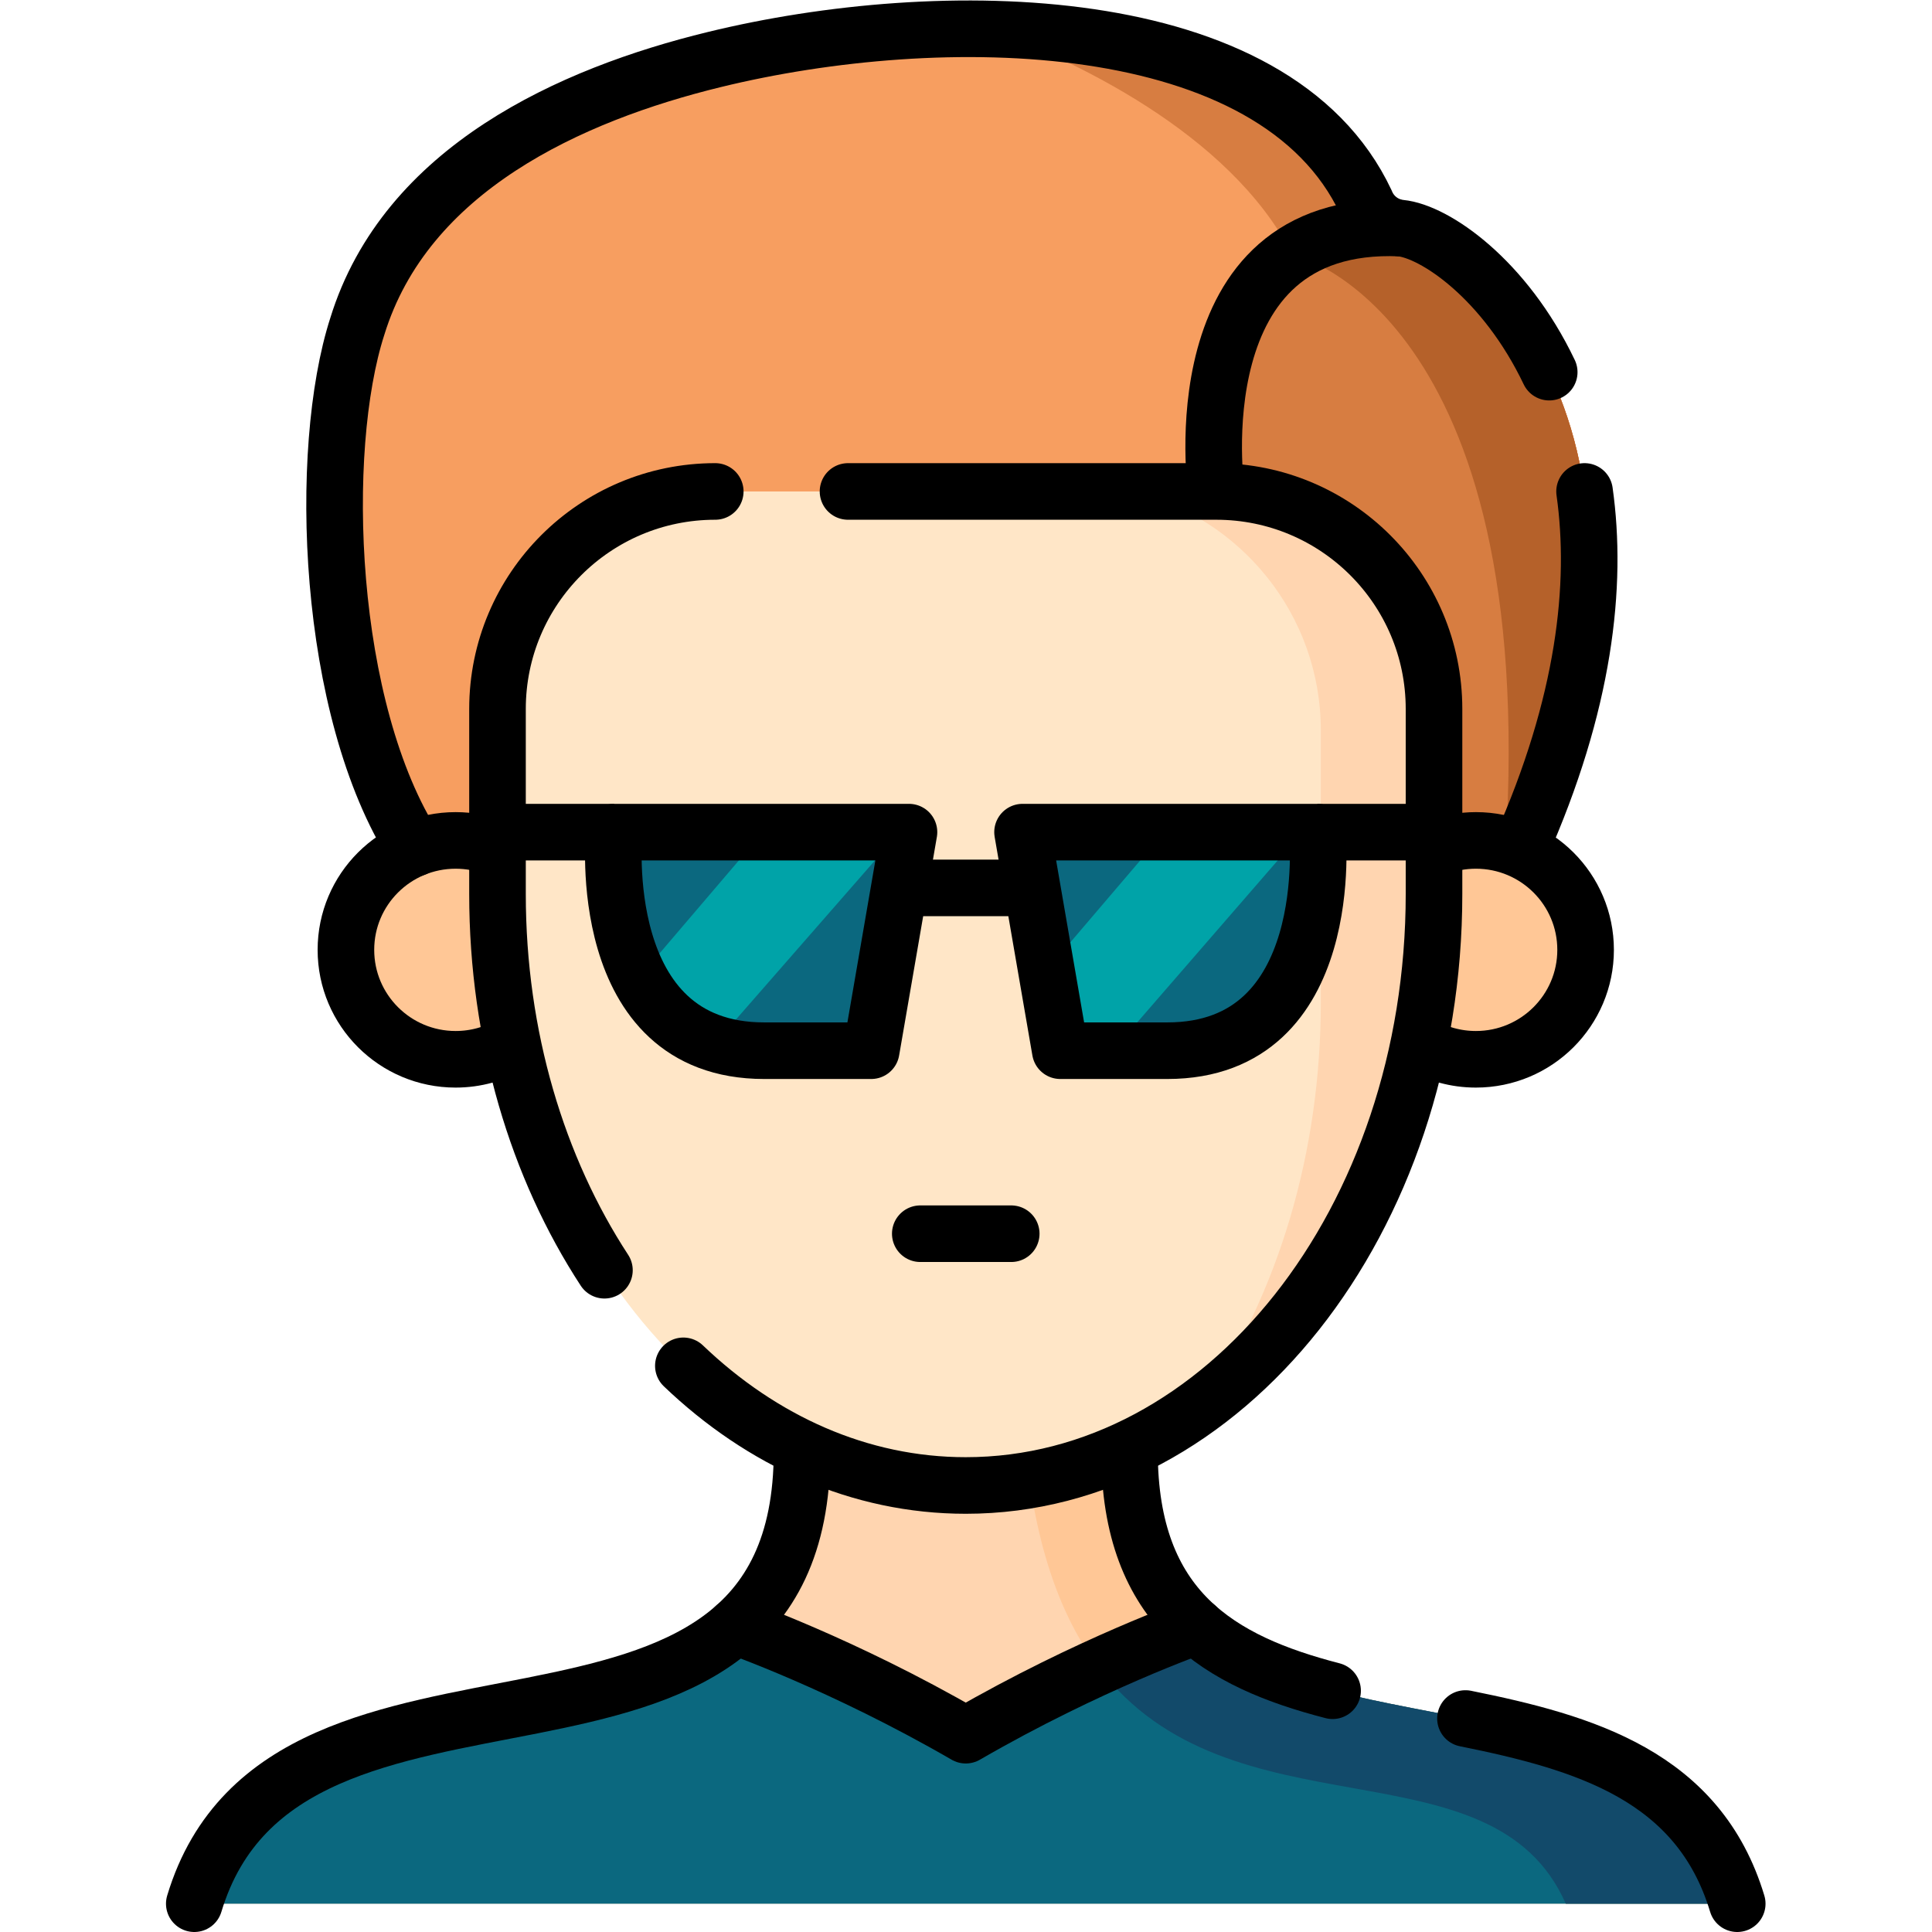
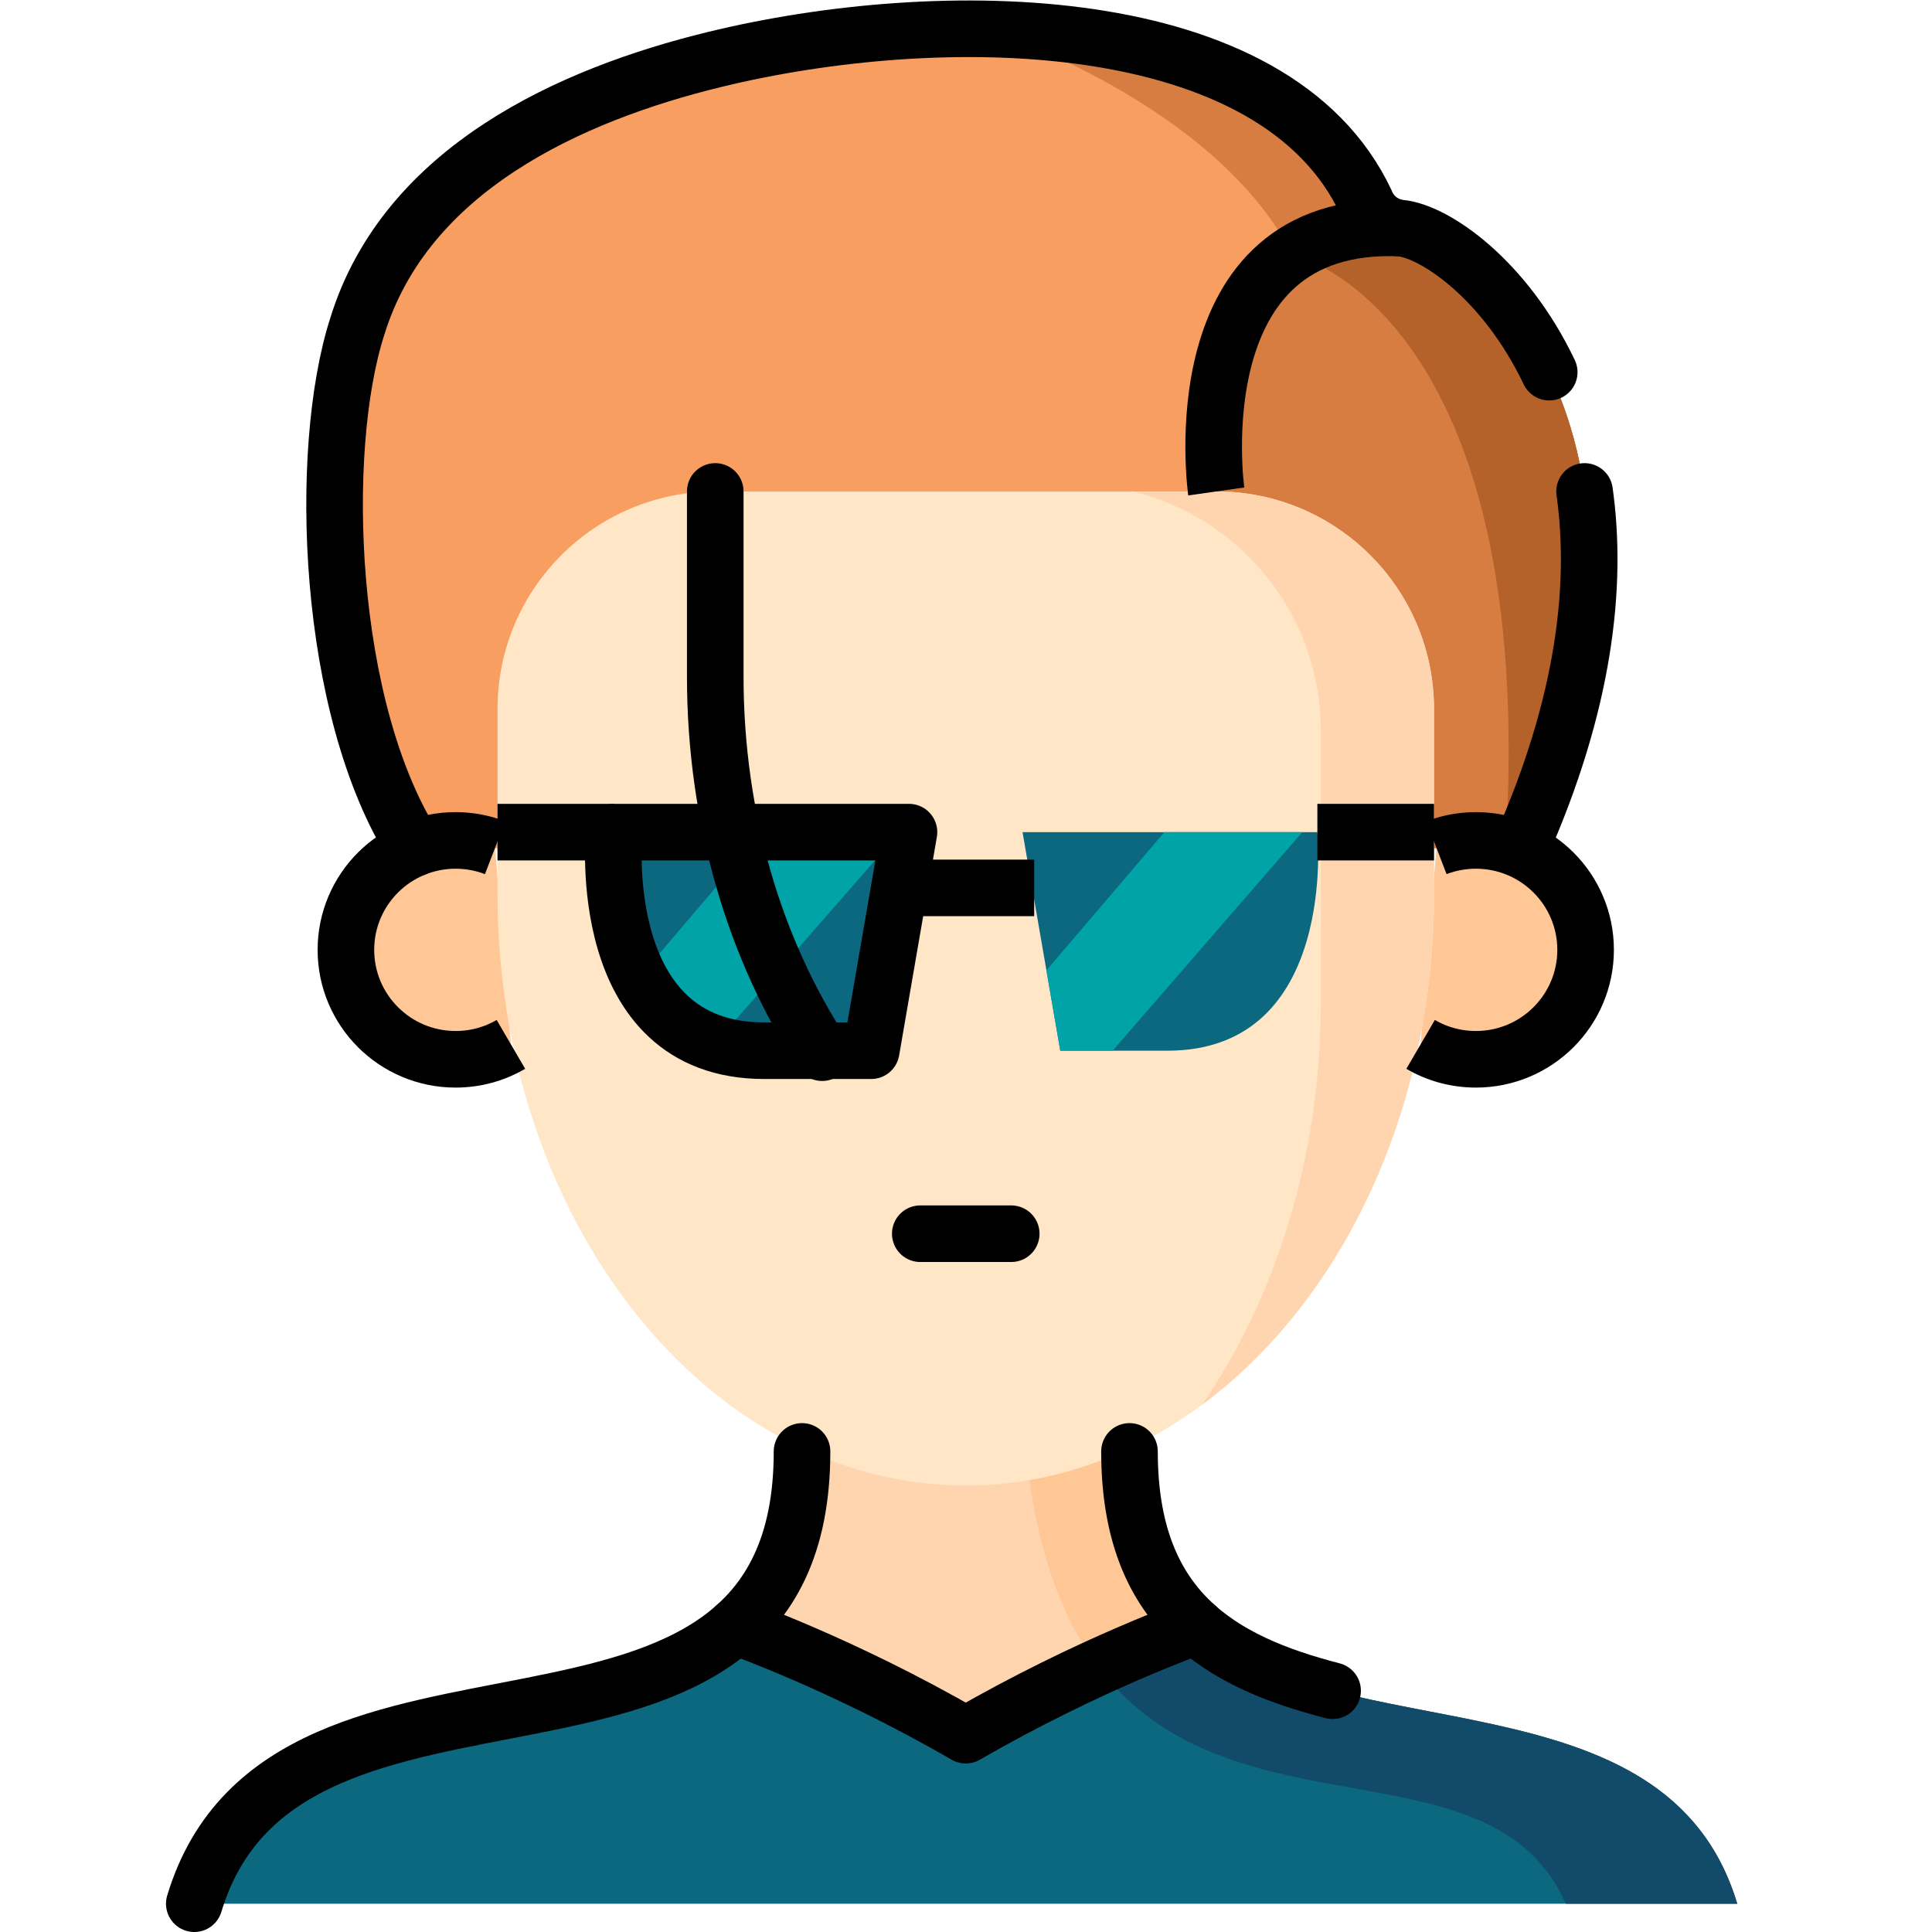
<svg xmlns="http://www.w3.org/2000/svg" version="1.1" id="svg945" xml:space="preserve" width="682.667" height="682.667" viewBox="0 0 682.667 682.667">
  <defs id="defs949">
    <clipPath clipPathUnits="userSpaceOnUse" id="clipPath959">
-       <path d="M 0,512 H 512 V 0 H 0 Z" id="path957" />
-     </clipPath>
+       </clipPath>
    <clipPath clipPathUnits="userSpaceOnUse" id="clipPath979">
      <path d="M 0,512 H 512 V 0 H 0 Z" id="path977" />
    </clipPath>
    <clipPath clipPathUnits="userSpaceOnUse" id="clipPath1119">
      <path d="M 0,512 H 512 V 0 H 0 Z" id="path1117" />
    </clipPath>
  </defs>
  <g id="g951" transform="matrix(1.333,0,0,-1.333,0,682.667)">
    <g id="g953">
      <g id="g955" clip-path="url(#clipPath959)">
        <g id="g961" transform="translate(-77.22,89.82)">
          <path d="M 0,0 C -0.86,0.73 -1.71,1.46 -2.561,2.2 -121.99,105.86 -107.03,286.16 -45.24,321.02 c 1.34,0.76 2.71,1.45 4.09,2.07 C 33.02,312.96 98.1,129.02 0,0" style="fill:#00cec8;fill-opacity:1;fill-rule:nonzero;stroke:none" id="path963" />
        </g>
        <g id="g965" transform="translate(-77.22,89.82)">
          <path d="m 0,0 c -0.86,0.73 -1.71,1.46 -2.561,2.2 41.457,200.467 -25.46,302.85 -42.679,318.82 1.34,0.76 2.71,1.45 4.09,2.07 C 33.02,312.96 98.1,129.02 0,0" style="fill:#00a3a8;fill-opacity:1;fill-rule:nonzero;stroke:none" id="path967" />
        </g>
        <g id="g969" transform="translate(-165.602,246.329)">
          <path d="M 0,0 C 9.46,-54.916 36.663,-112.808 88.384,-156.504 186.531,-27.493 121.415,156.447 47.212,166.579 14.952,152.195 -5.82,99.412 -3.784,36.922" style="fill:none;stroke:#000000;stroke-width:15;stroke-linecap:round;stroke-linejoin:round;stroke-miterlimit:10;stroke-dasharray:none;stroke-opacity:1" id="path971" />
        </g>
      </g>
    </g>
    <g id="g973">
      <g id="g975" clip-path="url(#clipPath979)">
        <g id="g981" transform="translate(403.019,287.28)">
          <path d="m 0,0 h -293.029 c -23.571,36.72 -25.83,105.62 -15.271,138.33 12.85,41.7 56.45,61.43 94.64,70.74 21.89,5.35 47.77,8.64 72.931,8.09 43.269,-0.94 84.459,-13.23 99.77,-45.88 1.55,-3.8 5.05,-6.44 9.129,-6.89 C -12.59,162.53 48.36,108.61 0,0" style="fill:#f79e60;fill-opacity:1;fill-rule:nonzero;stroke:none" id="path983" />
        </g>
        <g id="g985" transform="translate(403.019,287.28)">
          <path d="m 0,0 h -3.949 c 8.96,142.71 -56.571,157.49 -56.571,157.49 -16.81,32.55 -58.759,51.7 -80.209,59.67 43.269,-0.94 84.459,-13.23 99.77,-45.88 1.55,-3.8 5.05,-6.44 9.129,-6.89 C -12.59,162.53 48.36,108.61 0,0" style="fill:#d77d41;fill-opacity:1;fill-rule:nonzero;stroke:none" id="path987" />
        </g>
        <g id="g989" transform="translate(403.019,287.28)">
          <path d="m 0,0 h -80.569 l -0.05,94.58 c 0,0 -6.431,45.23 20.099,62.91 h 0.01 c 7.021,4.68 16.33,7.42 28.68,6.9 C -12.59,162.53 48.36,108.61 0,0" style="fill:#d77d41;fill-opacity:1;fill-rule:nonzero;stroke:none" id="path991" />
        </g>
        <g id="g993" transform="translate(403.019,287.28)">
          <path d="m 0,0 h -3.949 c 8.899,141.67 -55.62,157.27 -56.561,157.49 7.021,4.68 16.33,7.42 28.68,6.9 C -12.59,162.53 48.36,108.61 0,0" style="fill:#b5612a;fill-opacity:1;fill-rule:nonzero;stroke:none" id="path995" />
        </g>
        <g id="g997" transform="translate(120.774,289.353)">
          <path d="m 0,0 c -16.061,0 -29.08,-12.988 -29.08,-29.009 0,-16.022 13.019,-29.01 29.08,-29.01 5.346,0 10.355,1.439 14.659,3.95 L 10.47,-1.937 C 7.222,-0.686 3.691,0 0,0" style="fill:#ffc796;fill-opacity:1;fill-rule:nonzero;stroke:none" id="path999" />
        </g>
        <g id="g1001" transform="translate(391.226,289.353)">
          <path d="m 0,0 c -3.69,0 -7.221,-0.686 -10.469,-1.937 l -4.191,-52.131 c 4.305,-2.512 9.313,-3.951 14.66,-3.951 16.061,0 29.08,12.988 29.08,29.01 C 29.08,-12.988 16.061,0 0,0" style="fill:#ffc796;fill-opacity:1;fill-rule:nonzero;stroke:none" id="path1003" />
        </g>
        <g id="g1005" transform="translate(460.5,7.5)">
          <path d="m 0,0 h -409 c 18.81,62.45 105.61,39.77 143.42,73.51 10.86,9.67 17.68,24.02 17.68,46.38 h 86.8 c 0,-22.36 6.82,-36.71 17.68,-46.38 C -105.61,39.77 -18.811,62.45 0,0" style="fill:#ffd5b0;fill-opacity:1;fill-rule:nonzero;stroke:none" id="path1007" />
        </g>
        <g id="g1009" transform="translate(460.5,7.5)">
          <path d="m 0,0 h -45.45 c -24.87,56.42 -130.2,-4.23 -143.12,119.89 h 27.47 c 0,-22.36 6.82,-36.71 17.68,-46.38 C -105.61,39.77 -18.811,62.45 0,0" style="fill:#ffc796;fill-opacity:1;fill-rule:nonzero;stroke:none" id="path1011" />
        </g>
        <g id="g1013" transform="translate(460.5,7.5)">
          <path d="m 0,0 h -409 c 18.81,62.45 105.61,39.77 143.42,73.51 0,0 28.21,-9.83 61.08,-28.84 12.9,7.46 25.08,13.51 35.12,18.1 15.55,7.11 25.96,10.74 25.96,10.74 C -105.61,39.77 -18.811,62.45 0,0" style="fill:#0b687f;fill-opacity:1;fill-rule:nonzero;stroke:none" id="path1015" />
        </g>
        <g id="g1017" transform="translate(460.5,7.5)">
          <path d="m 0,0 h -45.45 c -19.57,44.39 -88.94,16.31 -123.93,62.77 15.55,7.11 25.96,10.74 25.96,10.74 C -105.61,39.77 -18.811,62.45 0,0" style="fill:#124a6a;fill-opacity:1;fill-rule:nonzero;stroke:none" id="path1019" />
        </g>
        <g id="g1021" transform="translate(380.12,324.19)">
          <path d="m 0,0 v -49.04 c 0,-57.74 -24.72,-108.2 -61.51,-135.4 -18.38,-13.6 -39.78,-21.39 -62.61,-21.39 -68.54,0 -124.12,70.2 -124.12,156.79 V 0 c 0,31.85 25.84,57.67 57.72,57.67 h 132.8 C -25.84,57.67 0,31.85 0,0" style="fill:#ffe6c7;fill-opacity:1;fill-rule:nonzero;stroke:none" id="path1023" />
        </g>
        <g id="g1025" transform="translate(380.12,324.19)">
          <path d="m 0,0 v -49.04 c 0,-57.74 -24.72,-108.2 -61.51,-135.4 20.39,29.71 31.51,67.18 31.51,106.73 v 72.04 c 0,30.65 -21.29,56.43 -49.87,63.34 h 22.15 C -25.84,57.67 0,31.85 0,0" style="fill:#ffd5b0;fill-opacity:1;fill-rule:nonzero;stroke:none" id="path1027" />
        </g>
        <g id="g1029" transform="translate(240.95,291.55)">
          <path d="m 0,0 -10.01,-57.94 h -28.37 c -4.93,0 -9.25,0.68 -13.05,1.91 -9.81,3.13 -16.09,9.84 -20.09,17.56 C -80.25,-21.64 -78.15,0 -78.15,0 Z" style="fill:#0b687f;fill-opacity:1;fill-rule:nonzero;stroke:none" id="path1031" />
        </g>
        <g id="g1033" transform="translate(309.43,233.61)">
          <path d="m 0,0 h -28.37 l -3.68,21.29 -6.33,36.65 H 39.771 C 39.771,57.94 45.4,0 0,0" style="fill:#0b687f;fill-opacity:1;fill-rule:nonzero;stroke:none" id="path1035" />
        </g>
        <g id="g1037" transform="translate(238.49,291.55)">
          <path d="m 0,0 -48.97,-56.03 c -9.81,3.13 -16.09,9.84 -20.09,17.56 L -36.23,0 Z" style="fill:#00a3a8;fill-opacity:1;fill-rule:nonzero;stroke:none" id="path1039" />
        </g>
        <g id="g1041" transform="translate(345.2,291.55)">
          <path d="M 0,0 -50.26,-57.94 H -64.141 L -67.82,-36.65 -36.55,0 Z" style="fill:#00a3a8;fill-opacity:1;fill-rule:nonzero;stroke:none" id="path1043" />
        </g>
        <g id="g1045" transform="translate(51.5,7.5)">
          <path d="M 0,0 C 24.205,80.394 161.1,19.711 161.1,119.892" style="fill:none;stroke:#000000;stroke-width:15;stroke-linecap:round;stroke-linejoin:round;stroke-miterlimit:10;stroke-dasharray:none;stroke-opacity:1" id="path1047" />
        </g>
        <g id="g1049" transform="translate(353.24,63.953)">
          <path d="M 0,0 C -29.753,7.699 -53.84,21.417 -53.84,63.439" style="fill:none;stroke:#000000;stroke-width:15;stroke-linecap:round;stroke-linejoin:round;stroke-miterlimit:10;stroke-dasharray:none;stroke-opacity:1" id="path1051" />
        </g>
        <g id="g1053" transform="translate(460.5,7.5)">
-           <path d="M 0,0 C -10.209,33.908 -40.465,42.72 -72.04,49.089" style="fill:none;stroke:#000000;stroke-width:15;stroke-linecap:round;stroke-linejoin:round;stroke-miterlimit:10;stroke-dasharray:none;stroke-opacity:1" id="path1055" />
-         </g>
+           </g>
        <g id="g1057" transform="translate(135.433,235.284)">
          <path d="m 0,0 c -4.304,-2.511 -9.313,-3.95 -14.659,-3.95 -16.06,0 -29.08,12.988 -29.08,29.01 0,16.021 13.02,29.009 29.08,29.009 3.691,0 7.222,-0.686 10.47,-1.937" style="fill:none;stroke:#000000;stroke-width:15;stroke-linecap:butt;stroke-linejoin:round;stroke-miterlimit:10;stroke-dasharray:none;stroke-opacity:1" id="path1059" />
        </g>
        <g id="g1061" transform="translate(380.757,287.416)">
          <path d="m 0,0 c 3.248,1.251 6.778,1.937 10.469,1.937 16.06,0 29.08,-12.988 29.08,-29.01 0,-16.021 -13.02,-29.01 -29.08,-29.01 -5.346,0 -10.356,1.44 -14.66,3.951" style="fill:none;stroke:#000000;stroke-width:15;stroke-linecap:butt;stroke-linejoin:round;stroke-miterlimit:10;stroke-dasharray:none;stroke-opacity:1" id="path1063" />
        </g>
        <g id="g1065" transform="translate(181.142,150.077)">
-           <path d="m 0,0 c 20.812,-19.906 46.744,-31.715 74.858,-31.715 68.544,0 124.124,70.198 124.124,156.791 v 49.035 c 0,31.849 -25.843,57.669 -57.722,57.669 H 43.646" style="fill:none;stroke:#000000;stroke-width:15;stroke-linecap:round;stroke-linejoin:round;stroke-miterlimit:10;stroke-dasharray:none;stroke-opacity:1" id="path1067" />
-         </g>
+           </g>
        <g id="g1069" transform="translate(189.597,381.857)">
-           <path d="m 0,0 c -31.878,0 -57.722,-25.819 -57.722,-57.668 v -49.036 c 0,-37.884 10.639,-72.631 28.347,-99.733" style="fill:none;stroke:#000000;stroke-width:15;stroke-linecap:round;stroke-linejoin:round;stroke-miterlimit:10;stroke-dasharray:none;stroke-opacity:1" id="path1071" />
+           <path d="m 0,0 v -49.036 c 0,-37.884 10.639,-72.631 28.347,-99.733" style="fill:none;stroke:#000000;stroke-width:15;stroke-linecap:round;stroke-linejoin:round;stroke-miterlimit:10;stroke-dasharray:none;stroke-opacity:1" id="path1071" />
        </g>
        <g id="g1073" transform="translate(410.664,413.479)">
          <path d="m 0,0 c -11.776,24.67 -30.334,37.307 -39.476,38.193 -4.077,0.449 -7.581,3.092 -9.128,6.888 -24.22,51.636 -113.161,52.344 -172.703,37.787 -38.192,-9.307 -81.786,-29.038 -94.641,-70.735 -10.561,-32.71 -8.293,-101.611 15.273,-138.329" style="fill:none;stroke:#000000;stroke-width:15;stroke-linecap:round;stroke-linejoin:round;stroke-miterlimit:10;stroke-dasharray:none;stroke-opacity:1" id="path1075" />
        </g>
        <g id="g1077" transform="translate(403.022,287.283)">
          <path d="M 0,0 C 17.045,38.28 20.51,69.767 17.008,94.574" style="fill:none;stroke:#000000;stroke-width:15;stroke-linecap:round;stroke-linejoin:round;stroke-miterlimit:10;stroke-dasharray:none;stroke-opacity:1" id="path1079" />
        </g>
        <g id="g1081" transform="translate(322.402,381.857)">
          <path d="M 0,0 C 0,0 -10.285,72.315 48.786,69.816" style="fill:none;stroke:#000000;stroke-width:15;stroke-linecap:butt;stroke-linejoin:round;stroke-miterlimit:10;stroke-dasharray:none;stroke-opacity:1" id="path1083" />
        </g>
        <g id="g1085" transform="translate(162.795,291.548)">
          <path d="M 0,0 C 0,0 -5.628,-57.935 39.773,-57.935 H 68.149 L 78.154,0 H 0" style="fill:none;stroke:#000000;stroke-width:15;stroke-linecap:round;stroke-linejoin:round;stroke-miterlimit:10;stroke-dasharray:none;stroke-opacity:1" id="path1087" />
        </g>
        <g id="g1089" transform="translate(349.205,291.548)">
-           <path d="M 0,0 C 0,0 5.629,-57.935 -39.772,-57.935 H -68.148 L -78.153,0 H 0" style="fill:none;stroke:#000000;stroke-width:15;stroke-linecap:round;stroke-linejoin:round;stroke-miterlimit:10;stroke-dasharray:none;stroke-opacity:1" id="path1091" />
-         </g>
+           </g>
        <g id="g1093" transform="translate(131.875,291.548)">
          <path d="M 0,0 H 30.919" style="fill:none;stroke:#000000;stroke-width:15;stroke-linecap:butt;stroke-linejoin:round;stroke-miterlimit:10;stroke-dasharray:none;stroke-opacity:1" id="path1095" />
        </g>
        <g id="g1097" transform="translate(349.205,291.548)">
          <path d="M 0,0 H 30.919" style="fill:none;stroke:#000000;stroke-width:15;stroke-linecap:butt;stroke-linejoin:round;stroke-miterlimit:10;stroke-dasharray:none;stroke-opacity:1" id="path1099" />
        </g>
        <g id="g1101" transform="translate(237.864,276.77)">
          <path d="M 0,0 H 36.271" style="fill:none;stroke:#000000;stroke-width:15;stroke-linecap:butt;stroke-linejoin:round;stroke-miterlimit:10;stroke-dasharray:none;stroke-opacity:1" id="path1103" />
        </g>
        <g id="g1105" transform="translate(317.08,81.007)">
          <path d="M 0,0 C 0,0 -28.213,-9.831 -61.08,-28.836 -93.947,-9.831 -122.16,0 -122.16,0" style="fill:none;stroke:#000000;stroke-width:15;stroke-linecap:round;stroke-linejoin:round;stroke-miterlimit:10;stroke-dasharray:none;stroke-opacity:1" id="path1107" />
        </g>
        <g id="g1109" transform="translate(243.945,185.1)">
          <path d="M 0,0 H 24.109" style="fill:none;stroke:#000000;stroke-width:15;stroke-linecap:round;stroke-linejoin:round;stroke-miterlimit:10;stroke-dasharray:none;stroke-opacity:1" id="path1111" />
        </g>
      </g>
    </g>
    <g id="g1113">
      <g id="g1115" clip-path="url(#clipPath1119)">
        <g id="g1121" transform="translate(392.81,-98.681)">
          <path d="m 0,0 c 0,-3.96 -0.171,-7.81 -0.511,-11.58 l -136.3,-136.269 -54.52,23.69 c -3.06,1.77 -6.149,3.65 -9.26,5.64 -35.67,22.86 -73.03,60.62 -73.03,118.519 0,47.28 30.931,69.129 63.371,71.04 35.799,2.109 73.439,-20.061 73.439,-59.16 C -136.811,86.43 0,99.429 0,0" style="fill:#00cec8;fill-opacity:1;fill-rule:nonzero;stroke:none" id="path1123" />
        </g>
        <g id="g1125" transform="translate(392.303,-110.261)">
          <path d="m 0,0 c 0.336,3.766 0.51,7.625 0.51,11.577 0,99.43 -136.813,86.428 -136.813,11.881 0,51.105 -64.298,73.287 -104.736,50.147" style="fill:none;stroke:#000000;stroke-width:15;stroke-linecap:round;stroke-linejoin:round;stroke-miterlimit:10;stroke-dasharray:none;stroke-opacity:1" id="path1127" />
        </g>
      </g>
    </g>
  </g>
</svg>